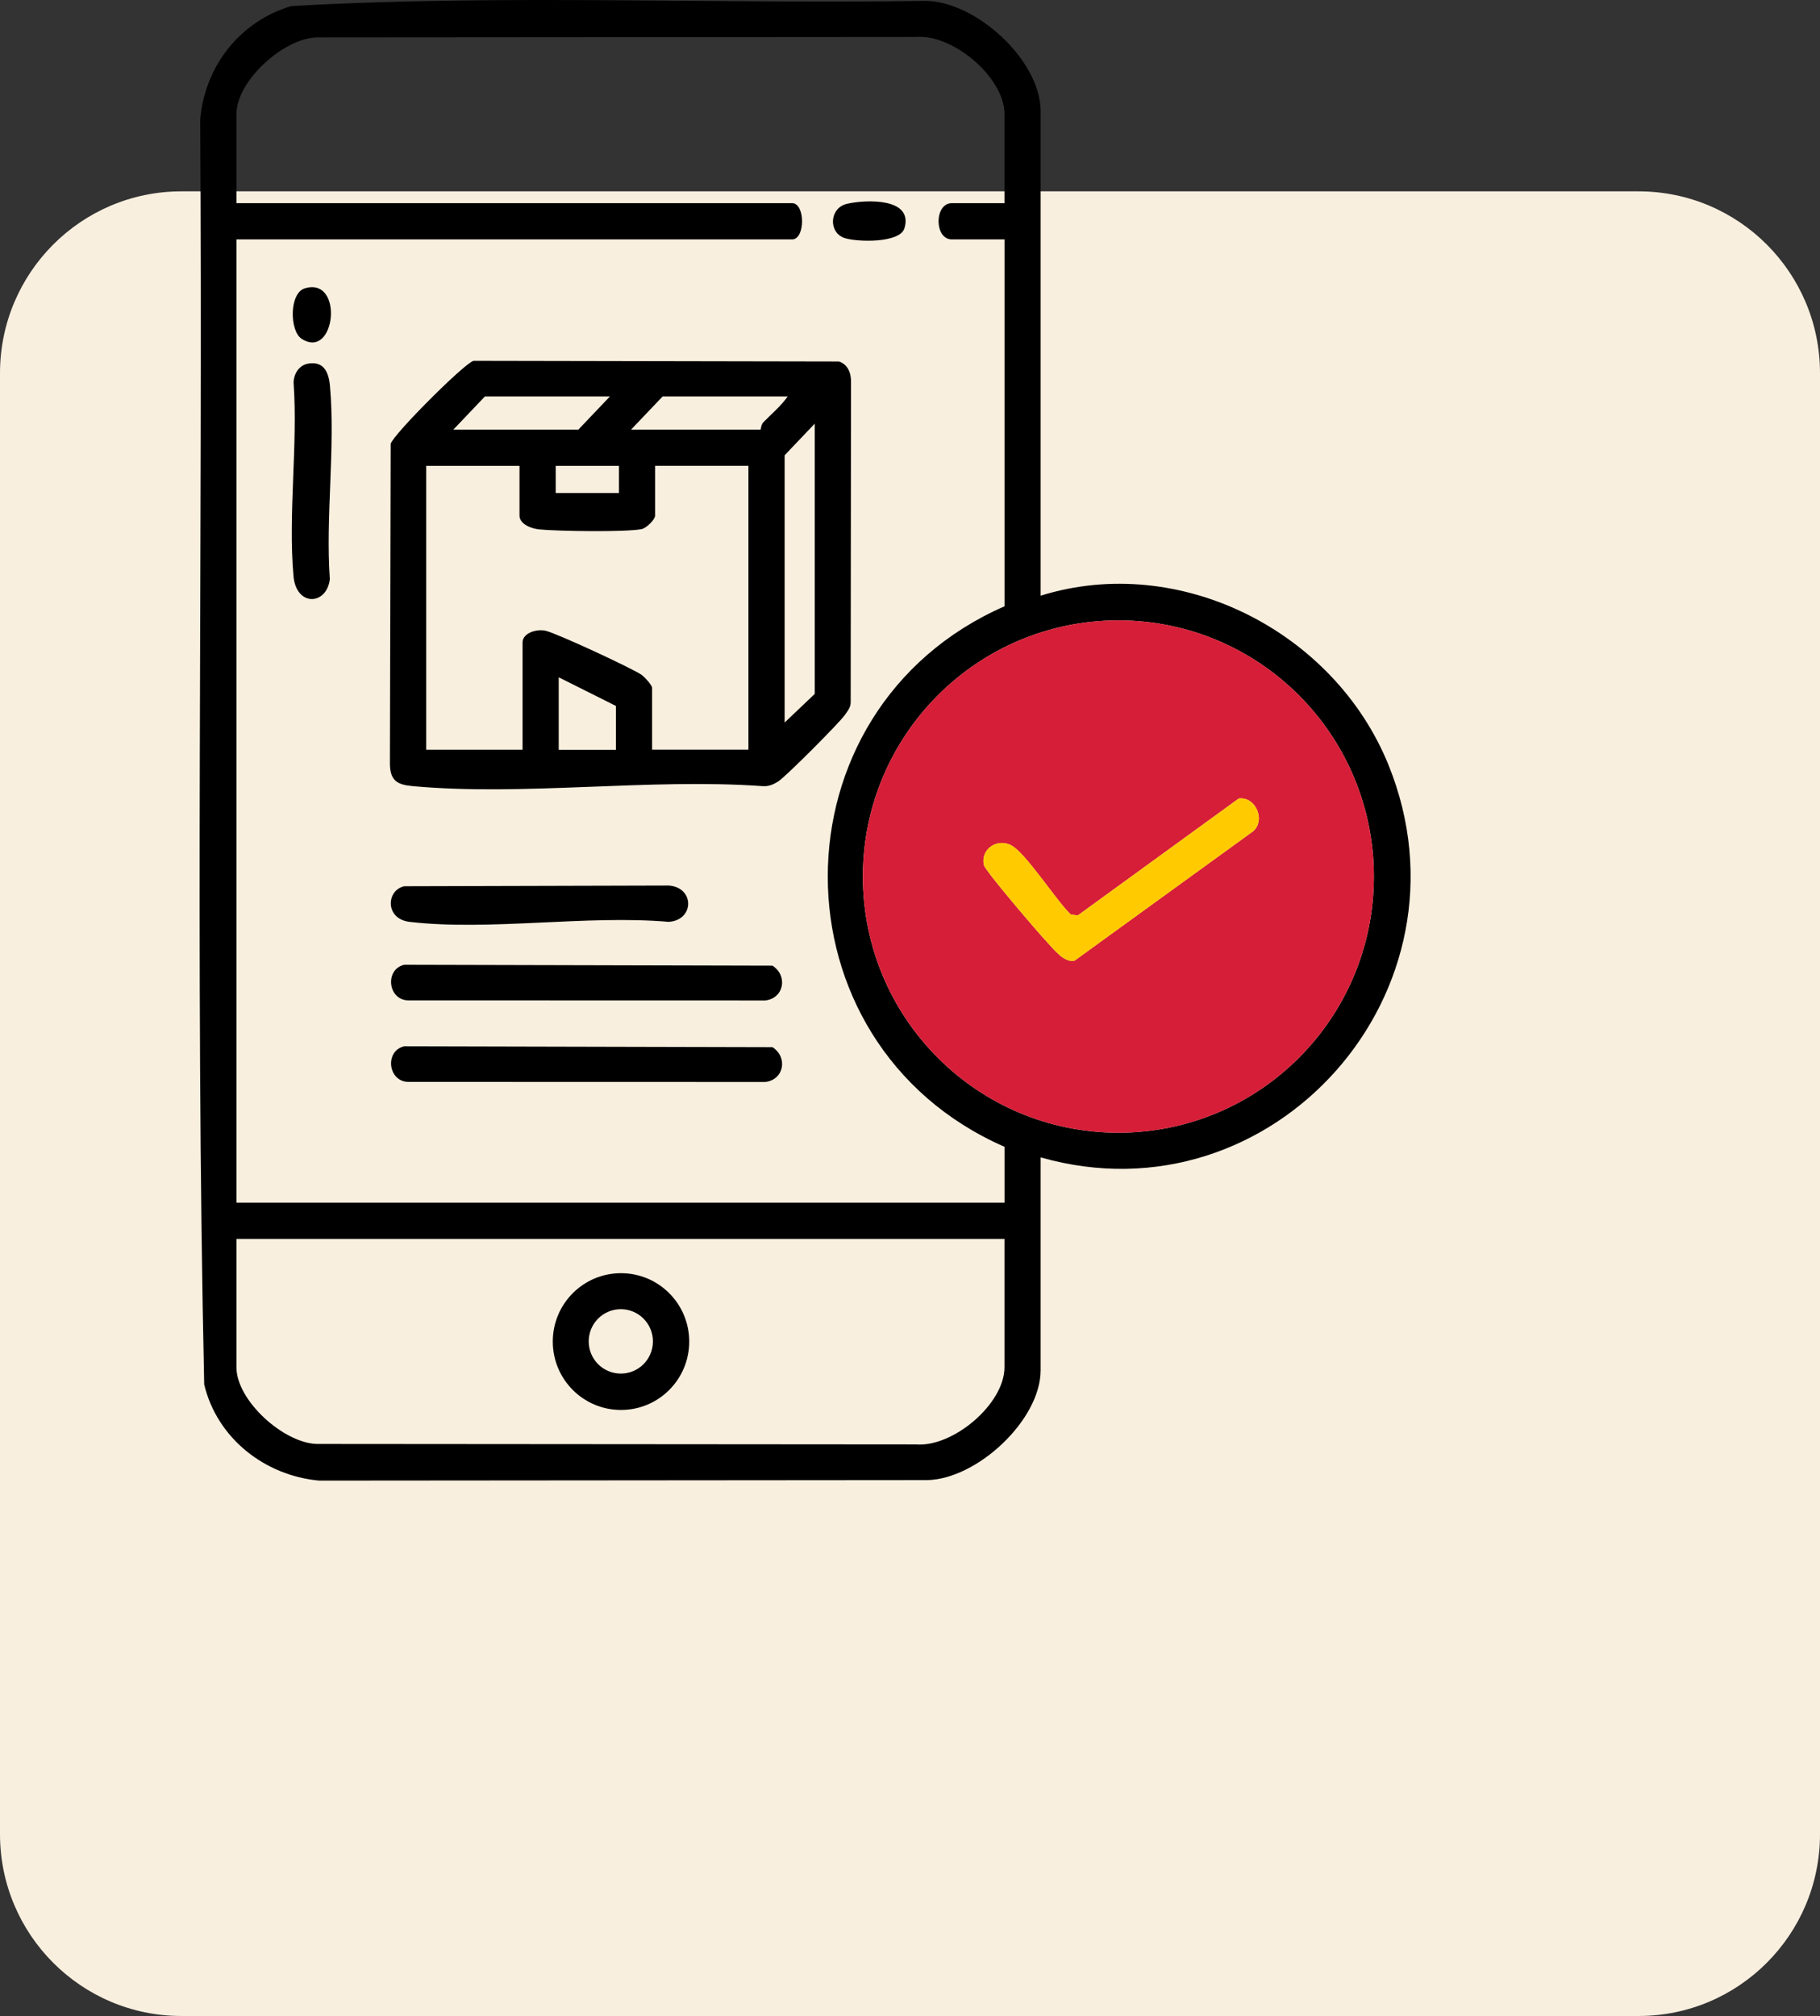
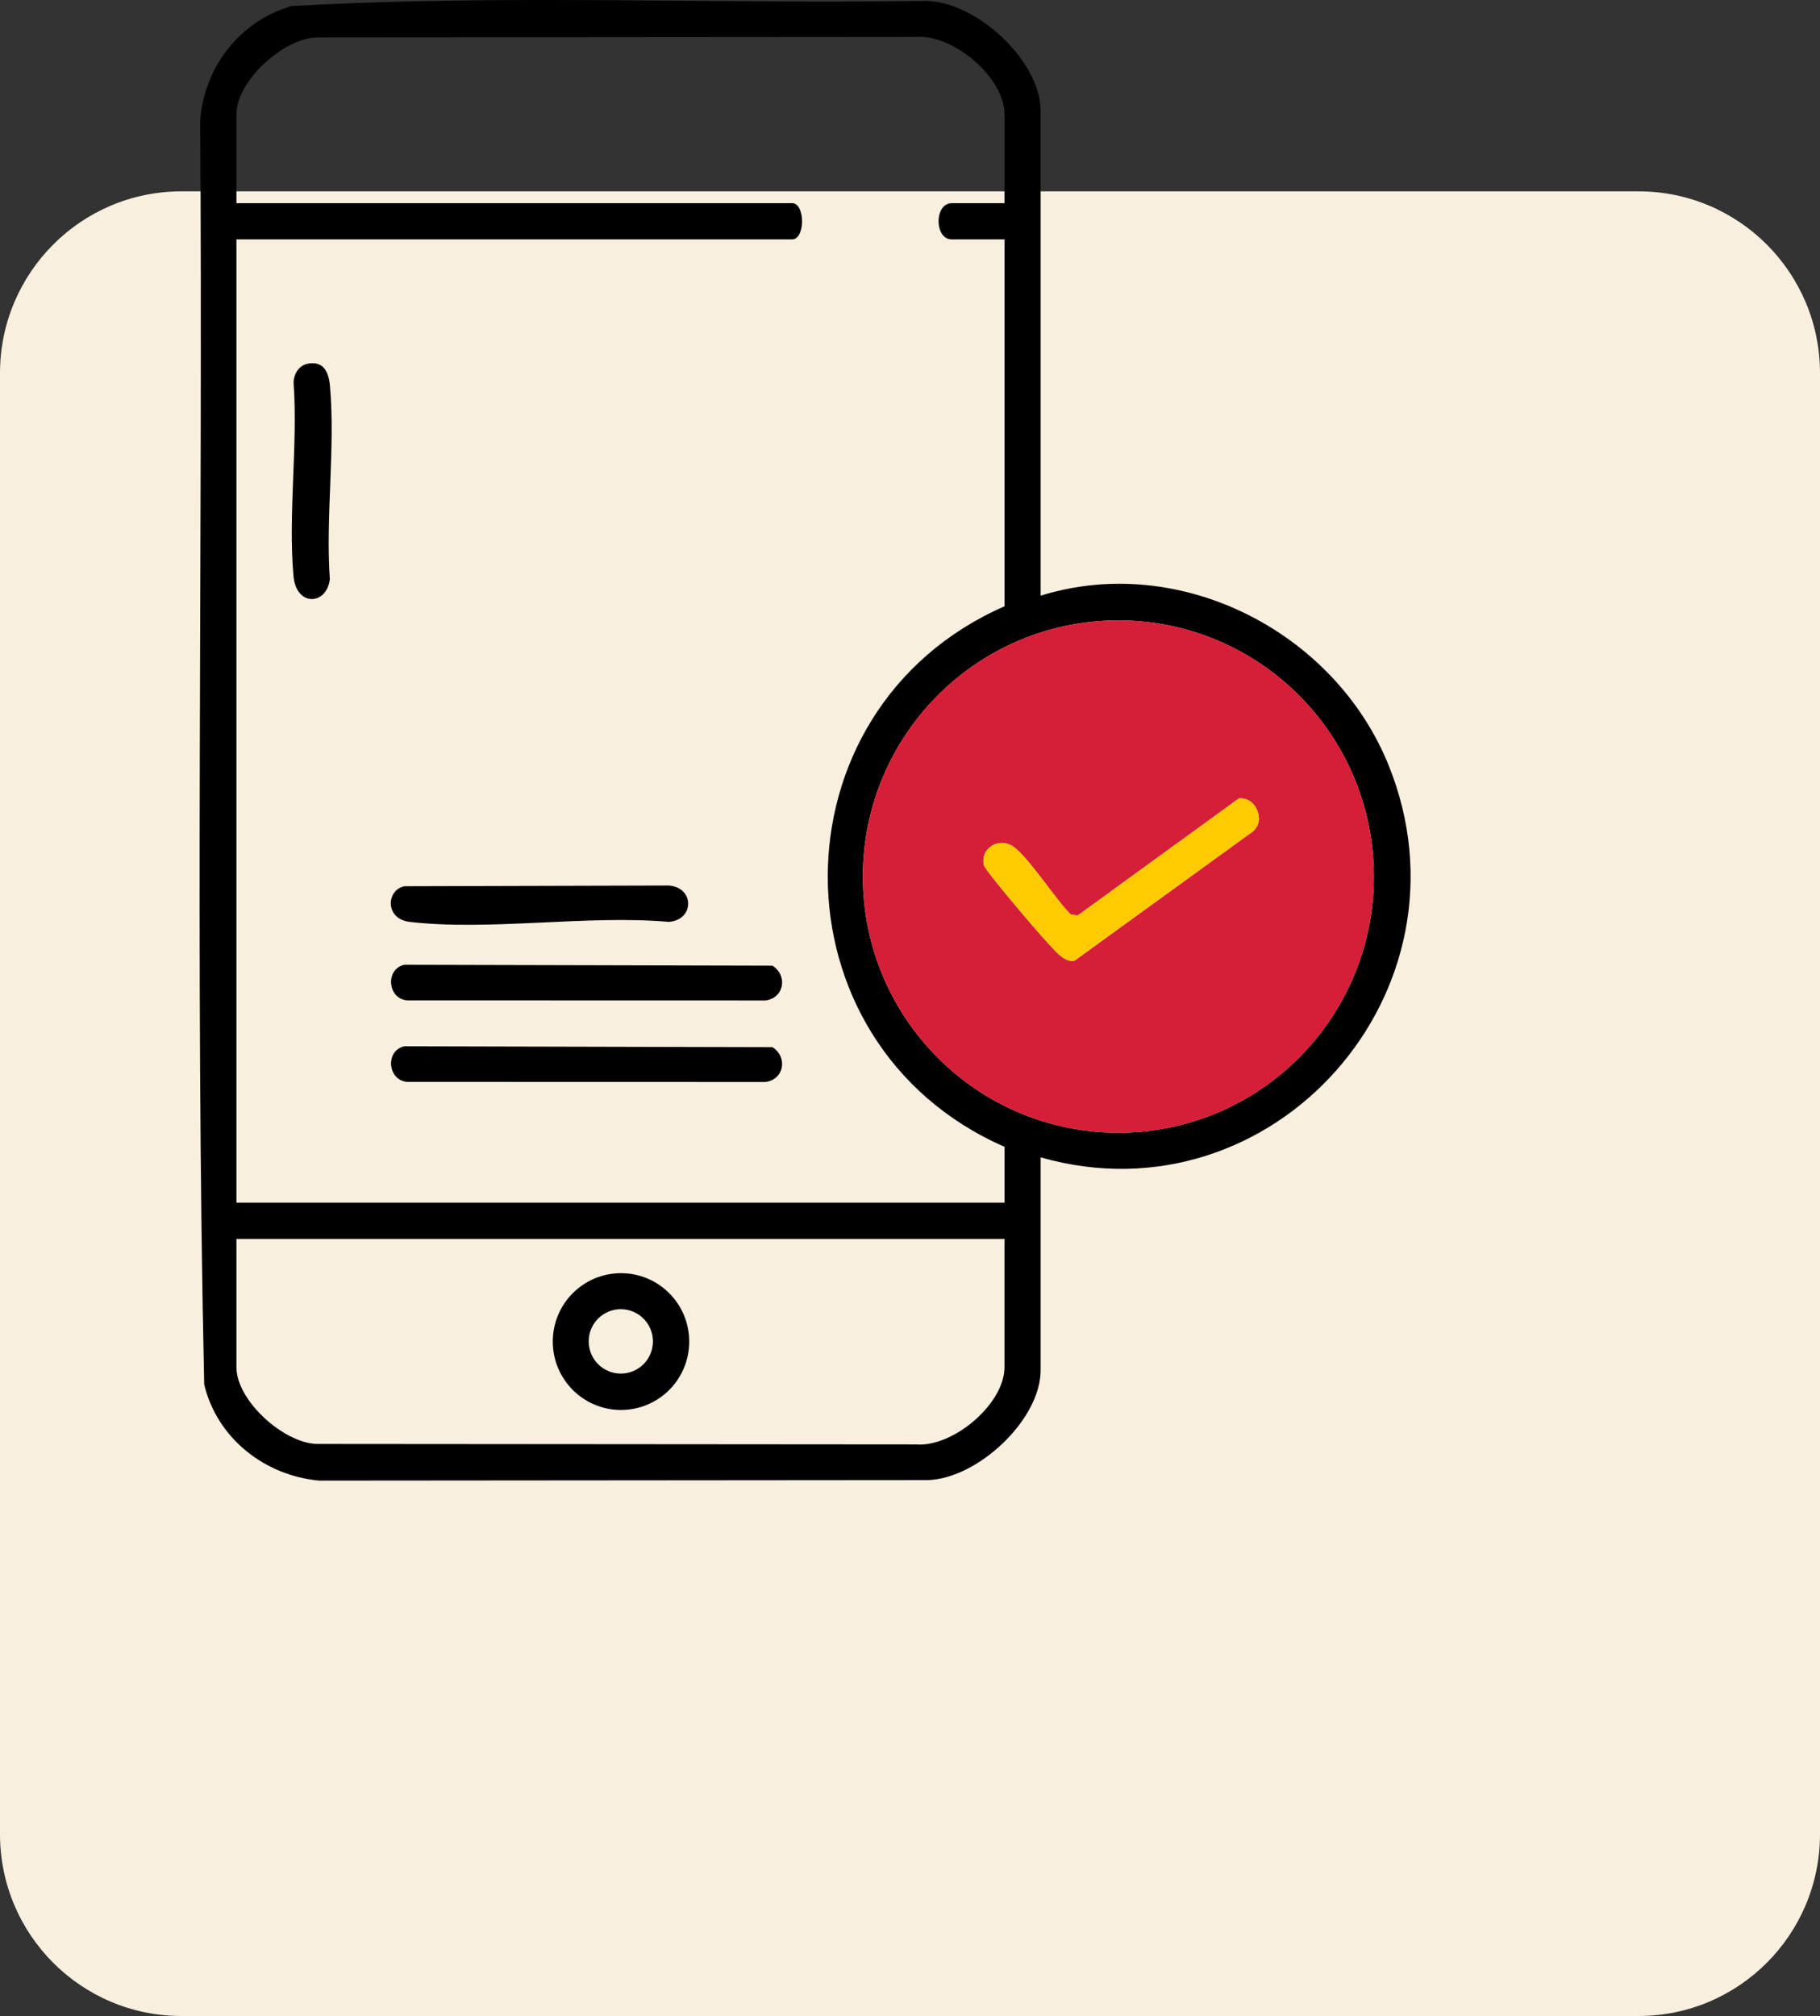
<svg xmlns="http://www.w3.org/2000/svg" width="158" height="175" viewBox="0 0 158 175" fill="none">
  <rect x="0" y="0" width="158" height="175" fill="#333333" stroke="none" />
  <path d="M142.252 16.611H15.748C7.05 16.611 0 23.679 0 32.397V159.214C0 167.932 7.05 175 15.748 175H142.252C150.95 175 158 167.932 158 159.214V32.397C158 23.679 150.95 16.611 142.252 16.611Z" fill="#F9EFDF" />
-   <path d="M41.106 31.321L72.836 31.38C73.629 31.638 73.906 32.437 73.878 33.219L73.851 61C73.831 61.442 73.578 61.728 73.344 62.065C72.875 62.742 68.214 67.418 67.578 67.821C67.113 68.115 66.734 68.283 66.165 68.24C56.393 67.543 45.436 69.124 35.809 68.24C34.462 68.115 33.857 67.751 33.849 66.275L33.916 38.533C34.091 37.759 40.341 31.497 41.106 31.325V31.321ZM52.95 34.413H42.098L39.354 37.297H50.206L52.95 34.413ZM68.378 34.413H57.526L54.781 37.297H66.024C66.059 37.297 66.059 36.866 66.278 36.647C66.988 35.919 67.796 35.254 68.378 34.417V34.413ZM68.116 62.722L70.732 60.233V36.773L68.116 39.523V62.722ZM45.104 40.439H37V65.078H45.365V55.772C45.365 54.938 46.603 54.566 47.399 54.762C48.418 55.017 54.711 57.936 55.66 58.554C55.929 58.73 56.608 59.47 56.608 59.701V65.074H64.974V40.435H56.87V44.76C56.87 45.1 56.124 45.847 55.687 45.934C54.321 46.2 48.352 46.114 46.786 45.953C46.146 45.887 45.1 45.507 45.1 44.76V40.435L45.104 40.439ZM53.735 40.439H48.242V42.799H53.735V40.439ZM53.473 61.282L48.504 58.793V65.086H53.473V61.282Z" fill="black" />
  <path d="M35.095 83.748L67.062 83.827C68.413 84.695 68.07 86.66 66.43 86.848L35.559 86.84C33.666 86.918 33.354 84.136 35.099 83.748H35.095Z" fill="black" />
  <path d="M35.095 90.824L67.062 90.902C68.413 91.771 68.07 93.735 66.43 93.923L35.559 93.915C33.666 93.993 33.354 91.211 35.099 90.824H35.095Z" fill="black" />
  <path d="M35.095 76.931L58.053 76.869C60.309 77.025 60.301 79.874 58.053 80.023C50.956 79.401 42.484 80.837 35.555 80.023C33.412 79.772 33.517 77.28 35.095 76.931Z" fill="black" />
  <path d="M26.733 31.568C28.099 31.321 28.536 32.303 28.642 33.481C29.126 38.811 28.251 44.865 28.634 50.273C28.369 52.559 25.718 52.68 25.48 50.019C25 44.681 25.866 38.639 25.488 33.227C25.491 32.472 25.948 31.712 26.733 31.568Z" fill="black" />
-   <path d="M73.531 17.691C75.124 17.323 79.312 17.135 78.52 19.808C78.126 21.131 74.397 21.013 73.328 20.665C71.895 20.199 71.989 18.047 73.531 17.691Z" fill="black" />
-   <path d="M26.467 25.029C29.895 24.007 29.13 31.321 26.178 29.404C25.14 28.73 25.089 25.439 26.467 25.029Z" fill="black" />
  <path d="M90.34 51.71C102.422 47.945 115.843 54.817 120.536 66.393C128.48 85.983 110.534 106.231 90.34 100.466V118.945C90.34 123.269 84.82 128.396 80.503 128.482L27.705 128.525C22.989 128.095 18.847 124.858 17.727 120.182C16.93 83.658 17.625 46.994 17.38 10.42C17.746 5.771 20.842 1.834 25.292 0.527C43.503 -0.514 61.968 0.359 80.269 0.077C84.696 0.053 90.34 5.243 90.34 9.641V51.714V51.71ZM87.202 17.636V9.903C87.202 6.71 82.72 2.93 79.5 3.208L27.482 3.247C24.598 3.341 20.526 7.019 20.526 9.903V17.636H68.768C69.916 17.636 69.916 20.782 68.768 20.782H20.526V104.399H87.206V99.55C66.746 90.593 66.746 61.587 87.206 52.629V20.782H82.63C81.096 20.782 81.096 17.636 82.63 17.636H87.206H87.202ZM119.271 76.09C119.271 63.81 109.34 53.854 97.09 53.854C84.84 53.854 74.909 63.81 74.909 76.09C74.909 88.37 84.84 98.326 97.09 98.326C109.34 98.326 119.271 88.37 119.271 76.09ZM87.202 107.545H20.526V118.687C20.526 121.571 24.598 125.246 27.482 125.343L79.5 125.383C82.72 125.66 87.202 121.88 87.202 118.687V107.545Z" fill="black" />
  <path d="M119.271 76.09C119.271 88.37 109.34 98.326 97.09 98.326C84.84 98.326 74.909 88.37 74.909 76.09C74.909 63.81 84.84 53.854 97.09 53.854C109.34 53.854 119.271 63.81 119.271 76.09ZM107.532 69.32L93.561 79.467L92.952 79.377C91.726 78.231 88.982 73.926 87.721 73.343C86.46 72.76 85.098 73.797 85.418 75.104C85.543 75.609 90.13 80.974 90.856 81.733C91.488 82.394 92.343 83.588 93.284 83.392L108.778 72.165C109.914 71.198 108.989 69.105 107.529 69.32H107.532Z" fill="#D61E38" />
  <path d="M107.532 69.32C108.992 69.105 109.918 71.198 108.782 72.165L93.288 83.392C92.347 83.588 91.492 82.398 90.86 81.733C90.133 80.974 85.547 75.609 85.422 75.104C85.098 73.797 86.444 72.752 87.725 73.343C89.005 73.934 91.73 78.231 92.956 79.377L93.565 79.467L107.536 69.32H107.532Z" fill="#FFCB00" />
  <path d="M59.833 116.456C59.833 119.736 57.182 122.393 53.911 122.393C50.639 122.393 47.989 119.736 47.989 116.456C47.989 113.177 50.639 110.52 53.911 110.52C57.182 110.52 59.833 113.177 59.833 116.456ZM56.682 116.441C56.682 114.899 55.437 113.646 53.895 113.646C52.353 113.646 51.108 114.895 51.108 116.441C51.108 117.986 52.353 119.235 53.895 119.235C55.437 119.235 56.682 117.986 56.682 116.441Z" fill="black" />
</svg>